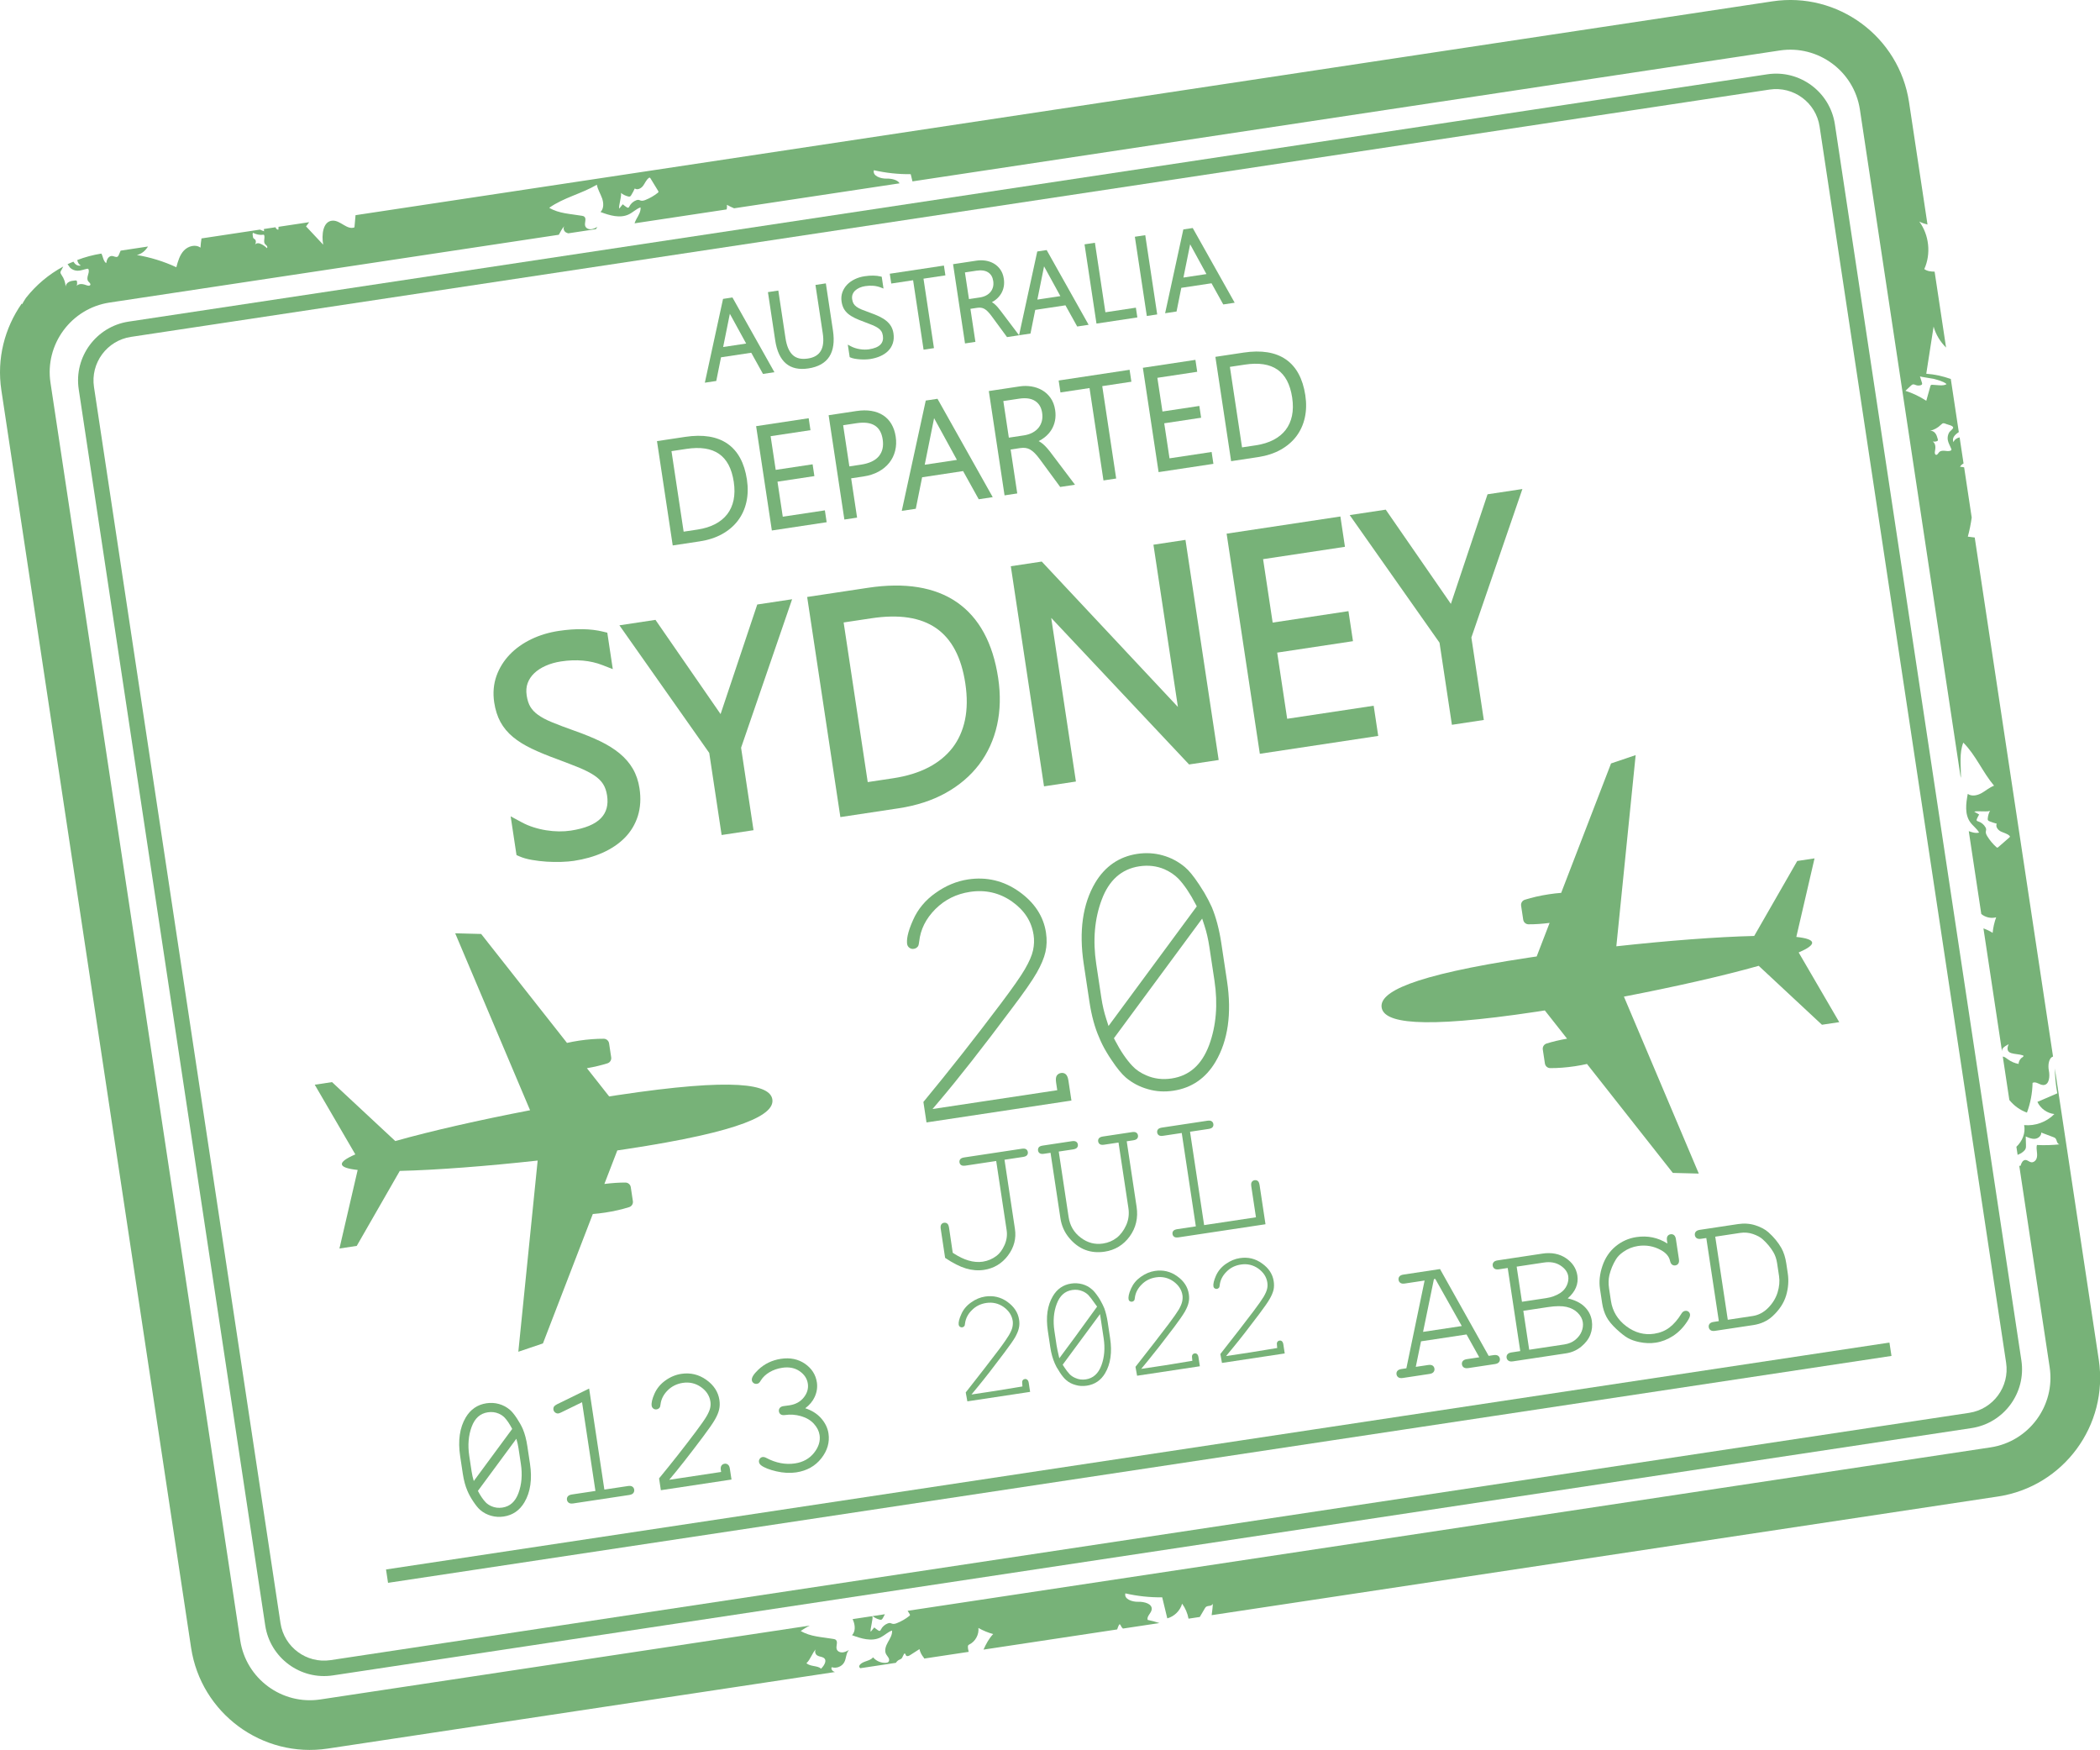
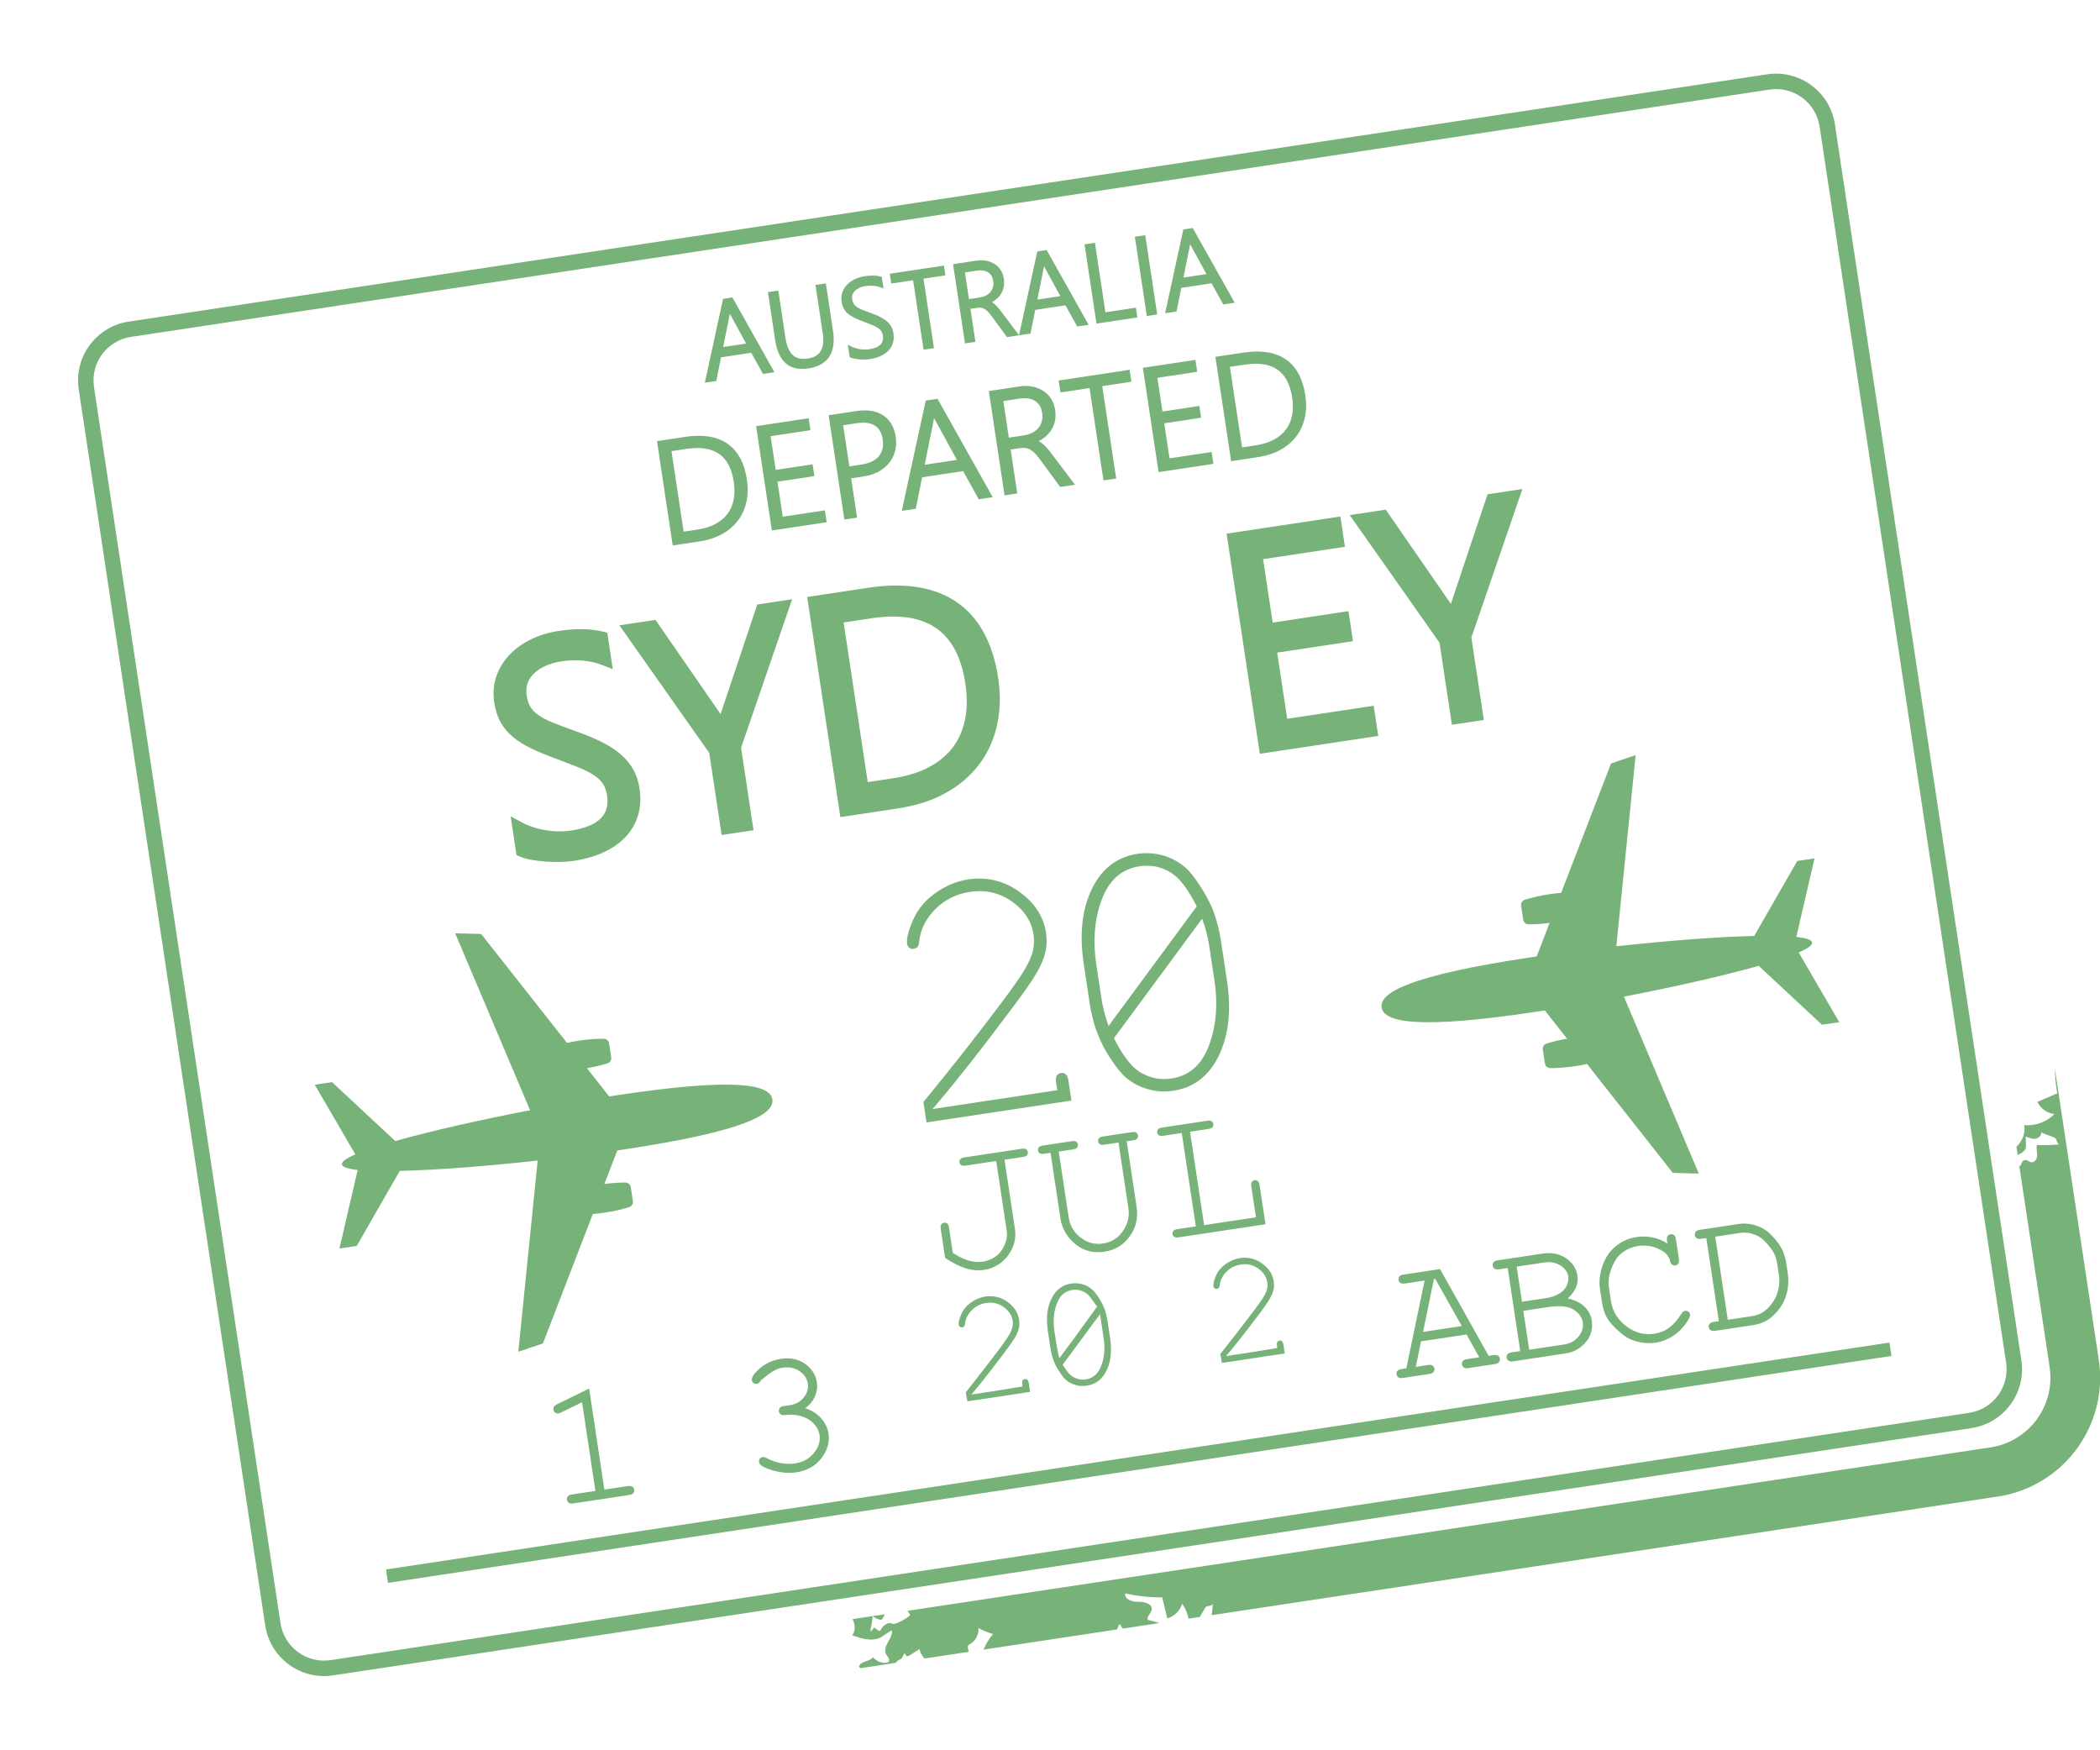
<svg xmlns="http://www.w3.org/2000/svg" height="615.4" preserveAspectRatio="xMidYMid meet" version="1.0" viewBox="0.0 0.0 738.6 615.4" width="738.6" zoomAndPan="magnify">
  <defs>
    <clipPath id="a">
      <path d="M 0 0 L 723 0 L 723 615.379 L 0 615.379 Z M 0 0" />
    </clipPath>
    <clipPath id="b">
      <path d="M 299 375 L 738.648 375 L 738.648 587 L 299 587 Z M 299 375" />
    </clipPath>
  </defs>
  <g>
    <g id="change1_1">
      <path d="M 256.699 110.344 L 262.434 120.809 L 254.344 122.031 Z M 253.594 125.648 L 264.223 124.047 L 268.355 131.492 L 272.371 130.887 L 257.613 104.609 L 254.305 105.109 L 247.902 134.578 L 251.922 133.973 L 253.594 125.648" fill="#77b278" />
    </g>
    <g id="change1_2">
      <path d="M 284.32 129.559 C 291.234 128.516 294.141 124.027 292.961 116.215 L 290.461 99.652 L 286.809 100.203 L 289.375 117.211 C 290.176 122.527 288.473 125.426 284.156 126.078 C 281.852 126.426 280.113 126.031 278.848 124.875 C 277.559 123.703 276.691 121.699 276.273 118.922 L 273.746 102.176 L 270.094 102.727 L 272.652 119.695 C 273.793 127.238 277.719 130.559 284.32 129.559" fill="#77b278" />
    </g>
    <g id="change1_3">
      <path d="M 296.77 108.516 C 297.148 109.211 297.676 109.844 298.332 110.387 C 298.965 110.91 299.762 111.406 300.699 111.859 C 301.625 112.301 302.719 112.75 303.949 113.195 C 305.059 113.609 306.023 113.984 306.844 114.32 C 307.621 114.641 308.289 114.984 308.82 115.348 C 309.316 115.68 309.703 116.066 309.977 116.488 C 310.246 116.91 310.43 117.438 310.523 118.055 C 310.715 119.34 310.438 120.355 309.68 121.156 C 308.891 121.984 307.535 122.551 305.656 122.836 C 305.164 122.906 304.645 122.941 304.094 122.938 C 303.535 122.93 302.977 122.879 302.414 122.789 C 301.852 122.699 301.297 122.57 300.742 122.391 C 300.199 122.219 299.691 122.004 299.23 121.754 L 298.184 121.188 L 298.848 125.594 L 299.148 125.727 C 299.562 125.906 300.066 126.047 300.688 126.156 C 301.27 126.258 301.883 126.328 302.52 126.371 C 303.156 126.414 303.777 126.426 304.395 126.402 C 305.012 126.383 305.543 126.34 305.984 126.273 C 307.32 126.07 308.543 125.727 309.629 125.242 C 310.727 124.754 311.66 124.125 312.398 123.375 C 313.156 122.613 313.707 121.695 314.035 120.656 C 314.363 119.617 314.434 118.457 314.242 117.207 C 314.105 116.301 313.828 115.477 313.414 114.762 C 312.996 114.051 312.438 113.406 311.742 112.836 C 311.066 112.277 310.238 111.762 309.281 111.301 C 308.34 110.852 307.246 110.406 306.039 109.977 C 304.895 109.57 303.926 109.207 303.125 108.879 C 302.367 108.57 301.742 108.234 301.262 107.887 C 300.809 107.559 300.461 107.191 300.223 106.789 C 299.984 106.387 299.816 105.871 299.723 105.254 C 299.629 104.625 299.672 104.055 299.855 103.555 C 300.047 103.039 300.34 102.598 300.746 102.203 C 301.172 101.801 301.688 101.461 302.293 101.191 C 302.914 100.914 303.605 100.719 304.34 100.609 C 306.348 100.305 308.18 100.469 309.785 101.098 L 310.742 101.473 L 310.117 97.324 L 309.734 97.23 C 308.16 96.844 306.266 96.812 304.102 97.141 C 302.859 97.324 301.699 97.676 300.648 98.184 C 299.59 98.691 298.68 99.34 297.938 100.105 C 297.191 100.887 296.633 101.789 296.273 102.785 C 295.914 103.801 295.82 104.91 295.996 106.086 C 296.137 107 296.395 107.82 296.77 108.516" fill="#77b278" />
    </g>
    <g id="change1_4">
      <path d="M 321.152 98.551 L 324.836 122.969 L 328.488 122.418 L 324.805 97.996 L 332.512 96.836 L 331.988 93.387 L 312.945 96.262 L 313.465 99.707 L 321.152 98.551" fill="#77b278" />
    </g>
    <g id="change1_5">
      <path d="M 343.426 95.188 C 345.152 94.926 346.539 95.125 347.539 95.777 C 348.535 96.422 349.121 97.41 349.328 98.797 C 349.445 99.566 349.422 100.285 349.254 100.934 C 349.082 101.574 348.797 102.152 348.398 102.645 C 348 103.141 347.477 103.562 346.844 103.898 C 346.203 104.238 345.461 104.473 344.637 104.598 L 340.797 105.176 L 339.379 95.797 Z M 367.211 93.668 L 372.949 104.133 L 364.855 105.352 Z M 343.066 120.219 L 341.312 108.605 L 343.664 108.246 C 344.164 108.172 344.629 108.164 345.043 108.219 C 345.441 108.27 345.832 108.402 346.207 108.605 C 346.602 108.824 347.008 109.141 347.41 109.551 C 347.844 109.984 348.309 110.543 348.797 111.207 L 354.184 118.543 L 358.414 117.902 L 358.43 117.902 L 362.434 117.297 L 364.109 108.973 L 374.734 107.367 L 378.867 114.816 L 382.883 114.211 L 368.125 87.934 L 364.82 88.434 L 358.418 117.887 L 352.098 109.52 C 351.707 108.992 351.336 108.527 350.988 108.129 C 350.633 107.711 350.277 107.352 349.934 107.039 C 349.59 106.734 349.234 106.473 348.871 106.262 C 349.359 106 349.809 105.707 350.223 105.383 C 350.957 104.801 351.566 104.129 352.039 103.379 C 352.508 102.625 352.84 101.785 353.02 100.879 C 353.195 99.98 353.207 99.016 353.055 98.008 C 352.867 96.758 352.453 95.672 351.832 94.781 C 351.211 93.902 350.445 93.195 349.551 92.676 C 348.676 92.172 347.695 91.828 346.648 91.66 C 345.605 91.496 344.543 91.492 343.484 91.652 L 335.207 92.902 L 339.41 120.77 L 343.066 120.219" fill="#77b278" />
    </g>
    <g id="change1_6">
      <path d="M 400.023 111.625 L 399.504 108.195 L 388.785 109.812 L 385.098 85.371 L 381.445 85.926 L 385.648 113.793 L 400.023 111.625" fill="#77b278" />
    </g>
    <g id="change1_7">
      <path d="M 407.004 110.57 L 402.801 82.703 L 399.145 83.254 L 403.352 111.121 L 407.004 110.57" fill="#77b278" />
    </g>
    <g id="change1_8">
      <path d="M 418.59 85.914 L 424.32 96.379 L 416.23 97.602 Z M 415.48 101.219 L 426.109 99.617 L 430.242 107.066 L 434.258 106.457 L 419.5 80.184 L 416.195 80.68 L 409.789 110.152 L 413.809 109.543 L 415.48 101.219" fill="#77b278" />
    </g>
    <g id="change1_9">
      <path d="M 241.406 157.859 C 251.223 156.375 256.676 160.16 258.074 169.43 C 258.43 171.789 258.406 173.957 258.008 175.867 C 257.609 177.758 256.859 179.43 255.773 180.828 C 254.688 182.238 253.258 183.406 251.52 184.312 C 249.766 185.23 247.676 185.871 245.305 186.23 L 240.445 186.965 L 236.172 158.648 Z M 246.086 190.379 C 249.062 189.93 251.715 189.07 253.961 187.824 C 256.223 186.57 258.098 184.973 259.531 183.078 C 260.973 181.18 261.977 178.977 262.523 176.523 C 263.066 174.086 263.125 171.43 262.703 168.633 C 261.82 162.793 259.516 158.551 255.848 156.02 C 252.191 153.496 247.195 152.691 240.992 153.629 L 231.07 155.125 L 236.605 191.812 L 246.086 190.379" fill="#77b278" />
    </g>
    <g id="change1_10">
      <path d="M 284.422 147.074 L 265.938 149.863 L 271.473 186.551 L 290.75 183.641 L 290.121 179.469 L 275.312 181.703 L 273.453 169.383 L 286.43 167.426 L 285.805 163.277 L 272.828 165.234 L 271.039 153.387 L 285.055 151.273 L 284.422 147.074" fill="#77b278" />
    </g>
    <g id="change1_11">
      <path d="M 298.73 164.012 L 296.547 149.535 L 301.23 148.828 C 306.734 148 309.754 149.859 310.453 154.512 C 310.82 156.949 310.383 158.883 309.113 160.422 C 307.848 161.953 305.734 162.953 302.844 163.391 Z M 309.02 165.844 C 310.551 165.004 311.816 163.949 312.793 162.715 C 313.773 161.469 314.461 160.051 314.844 158.496 C 315.23 156.945 315.293 155.285 315.035 153.566 C 314.777 151.867 314.273 150.367 313.531 149.113 C 312.781 147.84 311.797 146.805 310.602 146.035 C 309.414 145.27 308.016 144.746 306.434 144.492 C 304.875 144.234 303.109 144.254 301.195 144.543 L 291.441 146.016 L 296.977 182.699 L 301.449 182.027 L 299.363 168.207 L 303.68 167.559 C 305.703 167.254 307.5 166.676 309.02 165.844" fill="#77b278" />
    </g>
    <g id="change1_12">
      <path d="M 325.238 163.43 C 325.238 163.43 328.5 147.25 328.535 147.059 C 328.621 147.234 336.559 161.723 336.559 161.723 Z M 325.602 140.859 L 317.168 179.652 L 322.098 178.91 L 324.324 167.836 L 338.734 165.66 L 344.234 175.57 L 349.156 174.824 L 329.73 140.238 L 325.602 140.859" fill="#77b278" />
    </g>
    <g id="change1_13">
      <path d="M 366.43 148.082 C 366.203 148.965 365.809 149.754 365.258 150.434 C 364.707 151.117 363.992 151.695 363.133 152.148 C 362.254 152.613 361.246 152.934 360.129 153.102 L 354.824 153.902 L 352.883 141.035 L 358.461 140.195 C 360.812 139.84 362.699 140.113 364.07 141.008 C 365.441 141.898 366.25 143.258 366.535 145.16 C 366.695 146.215 366.66 147.199 366.43 148.082 Z M 369.781 151.18 C 370.398 150.199 370.824 149.102 371.059 147.926 C 371.293 146.746 371.309 145.48 371.109 144.168 C 370.863 142.531 370.324 141.117 369.512 139.961 C 368.703 138.812 367.703 137.891 366.539 137.219 C 365.391 136.559 364.113 136.109 362.742 135.891 C 361.383 135.676 359.988 135.672 358.594 135.883 L 347.781 137.516 L 353.316 174.199 L 357.785 173.523 L 355.453 158.074 L 358.777 157.57 C 359.465 157.469 360.102 157.453 360.668 157.527 C 361.219 157.598 361.762 157.781 362.285 158.07 C 362.824 158.367 363.379 158.801 363.93 159.359 C 364.496 159.926 365.121 160.676 365.789 161.586 L 372.887 171.246 L 378.094 170.461 L 369.867 159.574 C 369.352 158.875 368.863 158.266 368.402 157.73 C 367.934 157.188 367.469 156.711 367.012 156.305 C 366.547 155.891 366.066 155.543 365.594 155.27 C 365.5 155.215 365.406 155.164 365.312 155.117 C 366.078 154.734 366.781 154.293 367.41 153.797 C 368.379 153.031 369.176 152.148 369.781 151.18" fill="#77b278" />
    </g>
    <g id="change1_14">
      <path d="M 397.293 130.039 L 372.344 133.809 L 372.977 138.004 L 383.203 136.461 L 388.105 168.949 L 392.578 168.273 L 387.676 135.785 L 397.926 134.238 L 397.293 130.039" fill="#77b278" />
    </g>
    <g id="change1_15">
      <path d="M 420.445 126.547 L 401.961 129.336 L 407.496 166.023 L 426.773 163.113 L 426.145 158.941 L 411.336 161.176 L 409.477 148.855 L 422.453 146.898 L 421.828 142.754 L 408.852 144.711 L 407.062 132.859 L 421.078 130.742 L 420.445 126.547" fill="#77b278" />
    </g>
    <g id="change1_16">
      <path d="M 437.801 128.223 C 447.621 126.738 453.074 130.527 454.473 139.793 C 454.832 142.156 454.809 144.32 454.406 146.23 C 454.008 148.121 453.258 149.789 452.176 151.191 C 451.09 152.602 449.656 153.773 447.918 154.676 C 446.164 155.59 444.074 156.238 441.703 156.594 L 436.844 157.328 L 432.57 129.012 Z M 433.004 162.176 L 442.48 160.742 C 445.461 160.293 448.113 159.434 450.359 158.188 C 452.617 156.938 454.492 155.34 455.934 153.441 C 457.371 151.543 458.375 149.336 458.922 146.887 C 459.465 144.453 459.523 141.801 459.102 138.992 C 458.219 133.156 455.914 128.91 452.246 126.383 C 448.59 123.859 443.594 123.055 437.391 123.992 L 427.469 125.488 L 433.004 162.176" fill="#77b278" />
    </g>
    <g id="change1_17">
      <path d="M 176.004 253.871 C 177.086 255.859 178.574 257.645 180.426 259.176 C 182.195 260.648 184.414 262.031 187.027 263.277 C 189.527 264.48 192.531 265.719 195.957 266.961 C 198.98 268.086 201.613 269.105 203.844 270.023 C 205.938 270.883 207.719 271.809 209.133 272.766 C 210.414 273.641 211.422 274.633 212.113 275.715 C 212.805 276.781 213.277 278.141 213.52 279.746 C 214.016 283.051 213.316 285.652 211.383 287.691 C 209.324 289.855 205.742 291.336 200.746 292.09 C 199.441 292.289 198.039 292.379 196.574 292.363 C 195.105 292.348 193.594 292.215 192.078 291.969 C 190.598 291.738 189.09 291.379 187.602 290.902 C 186.168 290.445 184.812 289.875 183.578 289.207 L 179.605 287.074 L 181.664 300.699 L 182.801 301.191 C 183.973 301.703 185.434 302.113 187.145 302.406 C 188.777 302.688 190.488 302.891 192.23 303.008 C 193.957 303.117 195.695 303.148 197.41 303.094 C 199.125 303.035 200.617 302.91 201.836 302.73 C 205.543 302.168 208.945 301.207 211.945 299.875 C 215.016 298.504 217.633 296.742 219.715 294.637 C 221.859 292.473 223.414 289.883 224.34 286.949 C 225.258 284.023 225.457 280.762 224.926 277.246 C 224.539 274.668 223.746 272.344 222.578 270.34 C 221.422 268.344 219.84 266.516 217.875 264.898 C 215.996 263.352 213.688 261.914 211.02 260.625 C 208.43 259.387 205.426 258.16 202.094 256.988 C 198.98 255.883 196.336 254.887 194.16 253.992 C 192.148 253.176 190.48 252.289 189.203 251.359 C 188.035 250.512 187.137 249.562 186.531 248.539 C 185.918 247.516 185.484 246.18 185.242 244.574 C 185 242.965 185.113 241.504 185.578 240.234 C 186.059 238.934 186.828 237.77 187.863 236.781 C 188.945 235.738 190.305 234.848 191.906 234.141 C 193.539 233.41 195.367 232.891 197.336 232.594 C 202.711 231.781 207.613 232.219 211.902 233.895 L 215.527 235.305 L 213.594 222.488 L 212.133 222.129 C 207.762 221.051 202.5 220.965 196.5 221.867 C 193.035 222.391 189.801 223.367 186.879 224.773 C 183.922 226.195 181.371 228.008 179.297 230.164 C 177.191 232.363 175.613 234.902 174.609 237.715 C 173.59 240.59 173.324 243.723 173.82 247.027 C 174.211 249.605 174.945 251.91 176.004 253.871" fill="#77b278" />
    </g>
    <g id="change1_18">
      <path d="M 253.805 293.637 L 265.023 291.945 L 260.648 262.949 L 278.598 210.727 L 266.336 212.578 C 266.336 212.578 253.496 250.953 253.438 251.117 C 253.336 250.965 230.535 217.98 230.535 217.98 L 217.855 219.895 L 249.449 264.77 L 253.805 293.637" fill="#77b278" />
    </g>
    <g id="change1_19">
      <path d="M 306.449 217.43 C 325.934 214.488 336.746 221.98 339.52 240.34 C 340.234 245.07 340.191 249.395 339.391 253.191 C 338.605 256.922 337.129 260.211 335 262.969 C 332.867 265.734 330.039 268.051 326.598 269.844 C 323.094 271.668 318.906 272.961 314.148 273.676 L 305.191 275.027 L 296.719 218.895 Z M 316.062 284.242 C 322.297 283.301 327.855 281.496 332.586 278.871 C 337.355 276.227 341.316 272.855 344.359 268.844 C 347.406 264.816 349.535 260.156 350.684 254.977 C 351.824 249.844 351.953 244.262 351.066 238.387 C 349.215 226.105 344.332 217.156 336.551 211.781 C 328.816 206.445 318.301 204.738 305.297 206.699 L 283.891 209.93 L 295.57 287.336 L 316.062 284.242" fill="#77b278" />
    </g>
    <g id="change1_20">
-       <path d="M 355.516 199.121 L 367.195 276.527 L 378.418 274.832 C 378.418 274.832 371.363 228.09 369.727 217.285 L 418.215 268.828 L 428.629 267.258 L 416.945 189.852 L 405.68 191.551 C 405.68 191.551 414.258 248.41 414.289 248.609 C 407.148 240.984 366.395 197.48 366.395 197.48 L 355.516 199.121" fill="#77b278" />
-     </g>
+       </g>
    <g id="change1_21">
      <path d="M 443.102 265.074 L 484.738 258.789 L 483.141 248.176 L 452.719 252.766 L 449.207 229.496 L 475.863 225.473 L 474.27 214.914 L 447.613 218.938 L 444.246 196.633 L 473.039 192.289 L 471.434 181.629 L 431.418 187.668 L 443.102 265.074" fill="#77b278" />
    </g>
    <g id="change1_22">
      <path d="M 510.656 254.879 L 521.879 253.184 L 517.504 224.188 L 535.449 171.969 L 523.191 173.82 C 523.191 173.82 510.352 212.195 510.293 212.359 C 510.188 212.199 487.383 179.223 487.383 179.223 L 474.711 181.133 L 506.301 226.008 L 510.656 254.879" fill="#77b278" />
    </g>
    <g id="change1_23">
      <path d="M 500.512 468.363 L 504.332 449.816 L 504.809 449.742 L 514.133 466.309 Z M 514.512 478.602 C 514.223 478.941 514.113 479.355 514.188 479.828 C 514.254 480.277 514.477 480.633 514.848 480.883 C 515.215 481.133 515.734 481.199 516.445 481.094 L 525.773 479.688 C 526.461 479.586 526.93 479.367 527.203 479.02 C 527.484 478.668 527.594 478.262 527.527 477.812 C 527.453 477.344 527.23 476.98 526.855 476.738 C 526.492 476.504 525.98 476.438 525.301 476.539 L 523.582 476.801 L 506.477 446.273 L 493.648 448.211 C 492.965 448.312 492.496 448.527 492.215 448.859 C 491.93 449.199 491.82 449.613 491.895 450.086 C 491.965 450.555 492.191 450.918 492.562 451.156 C 492.93 451.395 493.438 451.461 494.121 451.355 L 501.055 450.312 L 494.641 481.168 L 492.93 481.426 C 492.246 481.527 491.777 481.742 491.496 482.074 C 491.211 482.414 491.102 482.828 491.176 483.301 C 491.242 483.746 491.465 484.105 491.836 484.355 C 492.203 484.605 492.719 484.676 493.402 484.574 L 502.762 483.16 C 503.449 483.055 503.918 482.84 504.195 482.488 C 504.477 482.141 504.582 481.734 504.516 481.285 C 504.445 480.816 504.219 480.453 503.848 480.211 C 503.48 479.977 502.969 479.91 502.285 480.016 L 497.949 480.668 L 499.797 471.688 L 515.805 469.273 L 520.273 477.301 L 515.969 477.949 C 515.266 478.055 514.785 478.27 514.512 478.602" fill="#77b278" />
    </g>
    <g id="change1_24">
      <path d="M 533.43 445.426 L 543.035 443.977 C 545.309 443.633 547.266 443.992 548.859 445.039 C 550.441 446.082 551.355 447.355 551.578 448.82 C 551.73 449.844 551.562 450.918 551.074 452.012 C 550.586 453.105 549.797 454.012 548.73 454.711 C 547.309 455.613 545.66 456.215 543.824 456.492 L 535.297 457.777 Z M 554.902 461.652 C 555.91 462.656 556.516 463.773 556.695 464.969 C 556.859 466.039 556.723 467.133 556.285 468.219 C 555.852 469.309 555.105 470.293 554.07 471.148 C 553.035 472 551.73 472.555 550.188 472.785 L 537.84 474.648 L 535.773 460.953 L 544.453 459.645 C 547.16 459.234 549.352 459.215 550.973 459.582 C 552.566 459.945 553.891 460.645 554.902 461.652 Z M 530.219 476.234 C 529.934 476.574 529.824 476.984 529.895 477.457 C 529.961 477.906 530.184 478.262 530.559 478.512 C 530.926 478.762 531.434 478.832 532.121 478.73 L 550.84 475.906 C 552.816 475.605 554.598 474.82 556.129 473.566 C 557.656 472.316 558.738 470.898 559.344 469.352 C 559.949 467.805 560.121 466.148 559.863 464.43 C 559.57 462.496 558.668 460.801 557.176 459.391 C 555.809 458.098 553.863 457.156 551.387 456.586 C 554.094 454.234 555.234 451.535 554.785 448.551 C 554.406 446.043 553.051 443.988 550.754 442.438 C 548.465 440.895 545.688 440.359 542.5 440.84 L 526.762 443.215 C 526.078 443.316 525.613 443.527 525.332 443.863 C 525.047 444.203 524.938 444.617 525.012 445.086 C 525.082 445.559 525.309 445.922 525.68 446.16 C 526.047 446.398 526.555 446.461 527.238 446.359 L 530.285 445.898 L 534.695 475.121 L 531.648 475.582 C 530.965 475.688 530.496 475.898 530.219 476.234" fill="#77b278" />
    </g>
    <g id="change1_25">
      <path d="M 575.527 435.031 C 572.801 435.441 570.34 436.543 568.219 438.301 C 566.094 440.059 564.531 442.379 563.586 445.199 C 562.641 448.008 562.352 450.699 562.73 453.203 L 563.5 458.301 C 563.766 460.059 564.27 461.652 564.996 463.047 C 565.723 464.438 566.922 465.91 568.559 467.422 C 570.191 468.93 571.555 469.988 572.613 470.57 C 573.676 471.156 574.996 471.621 576.535 471.945 C 578.535 472.367 580.48 472.438 582.32 472.16 C 584.445 471.84 586.496 471.043 588.426 469.793 C 590.352 468.543 592.023 466.844 593.395 464.742 C 594.172 463.586 594.496 462.785 594.41 462.234 C 594.348 461.809 594.152 461.473 593.828 461.234 C 593.508 460.996 593.121 460.91 592.676 460.98 C 592.156 461.059 591.73 461.379 591.406 461.926 C 590.133 464.012 588.711 465.656 587.191 466.816 C 585.688 467.969 583.867 468.711 581.785 469.023 C 578.316 469.547 575.02 468.656 571.988 466.379 C 568.953 464.098 567.141 461.102 566.59 457.469 L 565.93 453.086 C 565.676 451.387 565.715 449.801 566.051 448.379 C 566.527 446.414 567.309 444.551 568.363 442.84 C 568.957 441.879 569.832 440.992 570.973 440.215 C 572.504 439.137 574.227 438.445 576.094 438.164 C 578.945 437.734 581.66 438.215 584.16 439.594 C 585.965 440.574 587.051 441.859 587.383 443.41 C 587.516 444.012 587.75 444.445 588.074 444.699 C 588.41 444.957 588.797 445.055 589.227 444.992 C 589.695 444.922 590.059 444.695 590.301 444.324 C 590.535 443.957 590.602 443.438 590.492 442.734 L 589.445 435.789 C 589.344 435.105 589.133 434.641 588.797 434.359 C 588.457 434.074 588.043 433.965 587.57 434.035 C 587.102 434.109 586.738 434.332 586.496 434.707 C 586.262 435.07 586.199 435.578 586.301 436.266 L 586.457 437.297 C 583.152 435.199 579.48 434.434 575.527 435.031" fill="#77b278" />
    </g>
    <g id="change1_26">
      <path d="M 603.277 434.887 L 612.047 433.562 C 613.598 433.328 615.113 433.461 616.559 433.957 C 618.012 434.453 619.156 435.078 619.969 435.812 C 621.484 437.176 622.742 438.691 623.707 440.316 C 624.359 441.41 624.809 442.73 625.035 444.23 L 625.719 448.762 C 625.992 450.574 625.816 452.504 625.199 454.504 C 624.586 456.5 623.469 458.324 621.879 459.93 C 620.309 461.52 618.48 462.48 616.457 462.785 L 607.688 464.109 Z M 601.312 465.504 C 601.027 465.844 600.922 466.254 600.992 466.727 C 601.059 467.176 601.281 467.531 601.652 467.785 C 602.02 468.031 602.535 468.105 603.223 468 L 616.691 465.969 C 619.328 465.57 621.582 464.535 623.395 462.887 C 625.801 460.672 627.414 458.219 628.199 455.598 C 628.977 452.988 629.176 450.348 628.781 447.75 L 628.262 444.289 C 627.941 442.176 627.363 440.355 626.539 438.883 C 625.395 436.879 623.863 435.02 621.992 433.352 C 620.883 432.352 619.352 431.527 617.449 430.906 C 615.539 430.281 613.48 430.129 611.336 430.449 L 597.859 432.484 C 597.176 432.59 596.711 432.801 596.43 433.133 C 596.145 433.477 596.035 433.887 596.105 434.359 C 596.18 434.828 596.402 435.191 596.777 435.434 C 597.145 435.668 597.652 435.734 598.336 435.629 L 600.129 435.359 L 604.539 464.582 L 602.746 464.855 C 602.062 464.957 601.594 465.168 601.312 465.504" fill="#77b278" />
    </g>
    <g id="change1_27">
-       <path d="M 182.352 525.062 C 181.227 528.082 179.379 529.746 176.699 530.152 C 175.336 530.355 174.047 530.199 172.867 529.68 C 172.043 529.324 171.348 528.855 170.801 528.285 C 169.875 527.32 168.965 525.965 168.086 524.281 L 181.605 505.957 C 181.938 507.027 182.195 508.152 182.371 509.32 L 183.203 514.836 C 183.77 518.574 183.48 522.016 182.352 525.062 Z M 165.871 517.449 L 165.039 511.934 C 164.477 508.191 164.762 504.758 165.898 501.723 C 167.02 498.715 168.879 497.051 171.582 496.645 C 172.926 496.441 174.203 496.59 175.375 497.09 C 176.203 497.449 176.91 497.926 177.477 498.508 C 178.379 499.473 179.277 500.824 180.152 502.492 L 166.637 520.812 C 166.305 519.742 166.051 518.617 165.871 517.449 Z M 183.883 502.516 C 183.379 501.359 182.664 500.086 181.766 498.727 C 180.844 497.336 180.039 496.363 179.316 495.754 C 178.211 494.816 176.934 494.133 175.516 493.73 C 174.094 493.328 172.602 493.242 171.07 493.473 C 167.926 493.949 165.477 495.629 163.797 498.473 C 161.68 502.047 161.02 506.629 161.844 512.082 L 162.781 518.281 C 163.129 520.582 163.672 522.594 164.391 524.242 C 164.879 525.43 165.59 526.719 166.5 528.074 C 167.414 529.441 168.234 530.43 168.93 531.016 C 170.031 531.957 171.316 532.637 172.746 533.035 C 174.176 533.438 175.664 533.523 177.172 533.297 C 180.32 532.824 182.766 531.141 184.445 528.297 C 186.566 524.723 187.227 520.152 186.402 514.719 L 185.469 508.52 C 185.117 506.199 184.586 504.184 183.883 502.516" fill="#77b278" />
-     </g>
+       </g>
    <g id="change1_28">
      <path d="M 199.727 526.195 C 199.441 526.535 199.332 526.945 199.406 527.418 C 199.473 527.867 199.695 528.227 200.066 528.477 C 200.434 528.727 200.945 528.793 201.633 528.691 L 221.305 525.723 C 221.992 525.617 222.461 525.402 222.738 525.055 C 223.02 524.703 223.125 524.297 223.059 523.852 C 222.988 523.379 222.762 523.016 222.387 522.773 C 222.023 522.539 221.512 522.473 220.832 522.578 L 212.566 523.824 L 207.207 488.297 L 195.895 493.832 C 195.371 494.113 195.051 494.352 194.855 494.617 C 194.664 494.969 194.594 495.332 194.648 495.699 C 194.715 496.125 194.926 496.473 195.281 496.734 C 195.641 497 196.016 497.102 196.398 497.047 C 196.613 497.012 196.914 496.902 197.332 496.707 L 204.715 493.105 L 209.422 524.301 L 201.156 525.543 C 200.477 525.648 200.008 525.859 199.727 526.195" fill="#77b278" />
    </g>
    <g id="change1_29">
-       <path d="M 248.496 498.07 C 247.828 499.207 246.527 501.066 244.629 503.594 C 240.555 509.02 236.273 514.461 231.898 519.77 L 231.805 519.883 L 232.434 524.043 L 257.281 520.293 L 256.703 516.488 C 256.602 515.801 256.383 515.328 256.035 515.055 C 255.688 514.773 255.281 514.664 254.832 514.734 C 254.363 514.805 253.996 515.027 253.746 515.398 C 253.496 515.766 253.426 516.277 253.531 516.965 L 253.629 517.625 L 235.379 520.383 C 238.527 516.664 242.547 511.543 247.336 505.148 C 249.332 502.492 250.715 500.492 251.449 499.207 C 252.195 497.906 252.691 496.715 252.93 495.668 C 253.172 494.613 253.203 493.473 253.023 492.285 C 252.598 489.469 251.047 487.09 248.41 485.219 C 245.777 483.348 242.828 482.645 239.637 483.125 C 237.664 483.422 235.789 484.199 234.059 485.438 C 232.32 486.676 231.027 488.234 230.207 490.066 C 229.379 491.926 229.051 493.332 229.203 494.355 C 229.266 494.762 229.465 495.094 229.801 495.34 C 230.133 495.586 230.516 495.676 230.941 495.613 C 231.336 495.551 231.668 495.375 231.918 495.09 C 232.133 494.867 232.258 494.492 232.312 493.91 C 232.52 492.074 233.359 490.406 234.797 488.961 C 236.238 487.512 238.039 486.617 240.145 486.297 C 242.492 485.945 244.645 486.438 246.543 487.77 C 248.434 489.102 249.551 490.812 249.859 492.855 C 249.973 493.609 249.941 494.387 249.762 495.176 C 249.578 495.969 249.152 496.945 248.496 498.07" fill="#77b278" />
-     </g>
+       </g>
    <g id="change1_30">
-       <path d="M 279.633 514.617 C 276.281 515.125 272.887 514.48 269.543 512.699 C 269.031 512.426 268.594 512.32 268.199 512.379 C 267.789 512.441 267.461 512.648 267.215 512.996 C 266.977 513.34 266.883 513.715 266.945 514.117 C 267.012 514.559 267.254 514.945 267.668 515.273 C 268.758 516.113 270.566 516.828 273.043 517.406 C 275.516 517.977 277.871 518.102 280.051 517.773 C 283.773 517.211 286.742 515.547 288.871 512.832 C 291.008 510.109 291.855 507.164 291.391 504.086 C 291.09 502.086 290.164 500.23 288.645 498.57 C 287.254 497.062 285.434 495.938 283.219 495.223 C 284.73 494.094 285.844 492.758 286.535 491.25 C 287.309 489.562 287.566 487.832 287.305 486.109 C 286.898 483.402 285.484 481.203 283.105 479.566 C 280.73 477.934 277.891 477.352 274.664 477.84 C 271.551 478.309 268.859 479.609 266.676 481.695 C 265.031 483.262 264.301 484.469 264.438 485.383 C 264.496 485.789 264.707 486.121 265.055 486.367 C 265.395 486.605 265.781 486.699 266.203 486.633 C 266.473 486.594 266.711 486.496 266.91 486.352 C 267.105 486.207 267.328 485.906 267.613 485.418 C 268.301 484.305 269.312 483.34 270.621 482.559 C 271.938 481.77 273.461 481.238 275.137 480.988 C 277.504 480.629 279.551 481.031 281.223 482.176 C 282.883 483.316 283.859 484.789 284.125 486.559 C 284.383 488.266 283.91 489.898 282.719 491.406 C 281.523 492.926 279.828 493.859 277.684 494.184 L 275.527 494.477 C 274.949 494.566 274.52 494.781 274.254 495.129 C 273.988 495.477 273.887 495.879 273.953 496.324 C 274.023 496.797 274.25 497.156 274.621 497.398 C 274.984 497.633 275.496 497.699 276.18 497.598 C 277.977 497.324 279.836 497.461 281.715 497.996 C 283.578 498.531 285.102 499.426 286.234 500.66 C 287.363 501.891 288.043 503.234 288.258 504.652 C 288.578 506.773 287.922 508.879 286.305 510.91 C 284.684 512.945 282.438 514.195 279.633 514.617" fill="#77b278" />
+       <path d="M 279.633 514.617 C 276.281 515.125 272.887 514.48 269.543 512.699 C 269.031 512.426 268.594 512.32 268.199 512.379 C 267.789 512.441 267.461 512.648 267.215 512.996 C 266.977 513.34 266.883 513.715 266.945 514.117 C 267.012 514.559 267.254 514.945 267.668 515.273 C 268.758 516.113 270.566 516.828 273.043 517.406 C 275.516 517.977 277.871 518.102 280.051 517.773 C 283.773 517.211 286.742 515.547 288.871 512.832 C 291.008 510.109 291.855 507.164 291.391 504.086 C 291.09 502.086 290.164 500.23 288.645 498.57 C 287.254 497.062 285.434 495.938 283.219 495.223 C 284.73 494.094 285.844 492.758 286.535 491.25 C 287.309 489.562 287.566 487.832 287.305 486.109 C 286.898 483.402 285.484 481.203 283.105 479.566 C 280.73 477.934 277.891 477.352 274.664 477.84 C 271.551 478.309 268.859 479.609 266.676 481.695 C 265.031 483.262 264.301 484.469 264.438 485.383 C 264.496 485.789 264.707 486.121 265.055 486.367 C 265.395 486.605 265.781 486.699 266.203 486.633 C 266.473 486.594 266.711 486.496 266.91 486.352 C 267.105 486.207 267.328 485.906 267.613 485.418 C 271.938 481.77 273.461 481.238 275.137 480.988 C 277.504 480.629 279.551 481.031 281.223 482.176 C 282.883 483.316 283.859 484.789 284.125 486.559 C 284.383 488.266 283.91 489.898 282.719 491.406 C 281.523 492.926 279.828 493.859 277.684 494.184 L 275.527 494.477 C 274.949 494.566 274.52 494.781 274.254 495.129 C 273.988 495.477 273.887 495.879 273.953 496.324 C 274.023 496.797 274.25 497.156 274.621 497.398 C 274.984 497.633 275.496 497.699 276.18 497.598 C 277.977 497.324 279.836 497.461 281.715 497.996 C 283.578 498.531 285.102 499.426 286.234 500.66 C 287.363 501.891 288.043 503.234 288.258 504.652 C 288.578 506.773 287.922 508.879 286.305 510.91 C 284.684 512.945 282.438 514.195 279.633 514.617" fill="#77b278" />
    </g>
    <g id="change1_31">
      <path d="M 350.527 441.605 C 349.074 442.715 347.434 443.41 345.66 443.68 C 344.059 443.922 342.352 443.777 340.594 443.254 C 339 442.781 337.324 441.98 335.609 440.879 L 335.09 440.543 L 333.785 431.672 C 333.633 430.664 333.27 430.371 333.152 430.277 C 332.844 430.027 332.453 429.93 332.023 429.992 C 331.605 430.059 331.285 430.254 331.059 430.59 C 330.828 430.938 330.766 431.434 330.867 432.113 L 332.41 442.336 L 332.434 442.352 C 335.109 444.156 337.562 445.402 339.719 446.055 C 341.871 446.703 344.016 446.875 346.098 446.562 C 349.559 446.039 352.395 444.34 354.523 441.508 C 356.652 438.672 357.477 435.531 356.969 432.176 L 353.297 407.832 L 359.812 406.848 C 360.496 406.746 360.949 406.547 361.211 406.234 C 361.469 405.922 361.566 405.559 361.5 405.117 C 361.434 404.684 361.23 404.363 360.895 404.141 C 360.555 403.918 360.059 403.863 359.379 403.965 L 339.184 407.012 C 338.477 407.117 338.012 407.32 337.758 407.625 C 337.496 407.941 337.398 408.312 337.465 408.746 C 337.531 409.188 337.73 409.508 338.07 409.727 C 338.41 409.945 338.918 410 339.617 409.895 L 350.379 408.273 L 354.051 432.617 C 354.316 434.367 354.07 436.113 353.32 437.809 C 352.562 439.496 351.621 440.777 350.527 441.605" fill="#77b278" />
    </g>
    <g id="change1_32">
      <path d="M 397.348 434.773 C 399.531 431.75 400.344 428.25 399.758 424.375 L 396.285 401.344 L 398.562 401 C 399.242 400.898 399.695 400.699 399.953 400.391 C 400.215 400.078 400.309 399.715 400.242 399.273 C 400.18 398.848 399.969 398.512 399.633 398.289 C 399.301 398.07 398.805 398.016 398.129 398.117 L 387.926 399.656 C 387.246 399.758 386.793 399.961 386.535 400.273 C 386.273 400.586 386.176 400.949 386.242 401.387 C 386.309 401.816 386.516 402.152 386.848 402.367 C 387.184 402.586 387.68 402.645 388.359 402.539 L 393.398 401.781 L 396.875 424.809 C 397.199 426.957 396.93 429 396.074 430.887 C 395.207 432.773 394.082 434.262 392.723 435.305 C 391.352 436.355 389.75 437.027 387.957 437.297 C 385.098 437.727 382.531 437.055 380.121 435.234 C 377.711 433.414 376.312 431.039 375.848 427.98 L 372.375 404.953 L 377.406 404.195 C 378.09 404.09 378.543 403.891 378.805 403.578 C 379.066 403.27 379.164 402.906 379.098 402.465 C 379.031 402.027 378.832 401.707 378.484 401.48 C 378.148 401.266 377.652 401.207 376.973 401.309 L 366.781 402.848 C 365.895 402.98 365.566 403.234 365.406 403.41 C 365.137 403.75 365.027 404.152 365.094 404.578 C 365.16 405.02 365.359 405.34 365.703 405.562 C 366.039 405.777 366.535 405.836 367.219 405.73 L 369.488 405.391 L 372.965 428.418 C 373.363 431.051 374.41 433.387 376.074 435.363 C 377.742 437.348 379.637 438.75 381.703 439.531 C 383.777 440.32 386.07 440.531 388.523 440.16 C 392.184 439.609 395.152 437.797 397.348 434.773" fill="#77b278" />
    </g>
    <g id="change1_33">
      <path d="M 443.008 416.703 C 442.852 415.664 442.488 415.387 442.379 415.301 C 442.055 415.051 441.691 414.961 441.277 415.023 C 440.844 415.09 440.512 415.289 440.281 415.637 C 440.195 415.762 439.938 416.137 440.09 417.145 L 441.738 428.07 L 423.508 430.82 L 418.551 397.984 L 425.066 397.004 C 425.75 396.898 426.211 396.699 426.465 396.395 C 426.719 396.086 426.82 395.699 426.754 395.273 C 426.691 394.852 426.48 394.512 426.137 394.289 C 425.809 394.074 425.316 394.016 424.633 394.117 L 408.684 396.523 C 408 396.629 407.543 396.828 407.289 397.137 C 407.027 397.449 406.934 397.816 406.996 398.254 C 407.066 398.695 407.266 399.02 407.602 399.234 C 407.938 399.453 408.434 399.512 409.117 399.406 L 415.637 398.426 L 420.594 431.262 L 414.07 432.246 C 413.395 432.348 412.934 432.551 412.68 432.852 C 412.418 433.168 412.324 433.535 412.391 433.973 C 412.449 434.383 412.652 434.711 412.992 434.938 C 413.117 435.023 413.496 435.281 414.508 435.129 L 445.094 430.516 L 443.008 416.703" fill="#77b278" />
    </g>
    <g id="change1_34">
      <path d="M 375.785 380.023 C 375.613 378.887 375.281 378.117 374.801 377.734 C 374.348 377.367 373.812 377.234 373.203 377.324 C 372.555 377.422 372.07 377.715 371.711 378.199 C 371.363 378.711 371.273 379.543 371.445 380.676 L 371.852 383.379 L 327.977 389.996 L 330.32 387.238 C 337.066 379.289 345.426 368.641 355.867 354.668 C 360.215 348.926 363.09 344.789 364.656 342.031 C 366.195 339.328 367.223 336.883 367.703 334.75 C 368.184 332.633 368.246 330.348 367.887 327.957 C 367.023 322.242 363.855 317.398 358.461 313.559 C 353.059 309.719 347.012 308.27 340.488 309.254 C 336.457 309.863 332.598 311.469 329.02 314.039 C 325.465 316.535 322.82 319.715 321.16 323.488 C 319.059 328.113 318.855 330.672 319.059 332.004 C 319.137 332.531 319.41 332.969 319.871 333.309 C 320.32 333.641 320.809 333.754 321.398 333.664 C 321.945 333.578 322.371 333.359 322.789 332.891 C 323.09 332.605 323.219 331.727 323.289 331.098 C 323.762 326.812 325.625 323.082 328.996 319.68 C 332.363 316.34 336.352 314.359 341.191 313.629 C 346.57 312.816 351.516 313.949 355.898 317.004 C 360.312 320.137 362.809 323.992 363.531 328.777 C 363.801 330.562 363.734 332.344 363.324 334.234 C 362.938 336.016 362 338.172 360.461 340.832 C 359.043 343.281 356.297 347.211 352.062 352.852 C 342.832 365.117 333.898 376.461 324.773 387.512 L 325.863 394.711 L 376.84 387.02 L 375.785 380.023" fill="#77b278" />
    </g>
    <g id="change1_35">
      <path d="M 425.352 332.973 L 427.145 344.855 C 428.391 353.117 427.762 360.742 425.266 367.523 C 422.645 374.473 418.328 378.312 412.066 379.254 C 408.887 379.734 405.879 379.359 403.148 378.152 C 401.203 377.324 399.57 376.223 398.297 374.871 C 396.145 372.59 394.082 369.551 392.172 365.848 L 391.785 365.098 L 422.816 323.035 L 423.637 325.535 C 424.371 327.781 424.934 330.215 425.352 332.973 Z M 389.883 360.801 L 389.074 358.273 C 388.32 355.93 387.742 353.438 387.355 350.859 L 385.562 338.977 C 384.312 330.703 384.965 323.102 387.492 316.391 C 390.031 309.535 394.469 305.59 400.688 304.648 C 403.855 304.172 406.836 304.516 409.566 305.684 C 411.535 306.566 413.141 307.652 414.504 309.031 C 416.551 311.219 418.578 314.227 420.527 317.977 L 420.922 318.727 Z M 421.762 311.062 C 419.762 308.051 418.16 306.094 416.73 304.906 C 414.422 302.98 411.82 301.605 409 300.816 C 406.113 299.988 403.078 299.809 399.988 300.273 C 393.625 301.234 388.652 304.652 385.199 310.43 C 380.789 317.887 379.43 327.477 381.16 338.934 L 383.172 352.277 C 383.91 357.164 385.051 361.371 386.586 364.824 C 387.305 366.605 388.145 368.277 389.16 369.961 C 389.711 370.895 390.309 371.867 390.992 372.844 C 392.844 375.629 394.523 377.676 395.977 378.93 C 398.203 380.82 400.812 382.191 403.742 383.012 C 406.625 383.855 409.559 384.031 412.719 383.555 C 419.109 382.59 424.09 379.172 427.508 373.402 C 431.918 365.941 433.277 356.379 431.559 344.973 L 429.547 331.633 C 428.816 326.805 427.684 322.535 426.199 318.977 C 425.453 317.328 424.582 315.656 423.547 313.883 C 423 312.973 422.402 312.035 421.762 311.062" fill="#77b278" />
    </g>
    <g id="change1_36">
      <path d="M 354.859 469.523 C 354.418 470.254 353.371 471.887 351.32 474.621 C 347.996 479.027 344.547 483.434 340.953 488.016 L 339.664 489.66 L 340.234 492.797 L 362.305 489.465 L 361.824 486.285 C 361.73 485.656 361.512 485.352 361.285 485.18 C 361.066 484.984 360.762 484.898 360.445 484.945 C 360.215 484.98 359.926 485.074 359.668 485.422 C 359.59 485.559 359.484 485.801 359.52 486.324 L 359.605 487.559 L 350.035 489.125 L 341.684 490.387 L 343.934 487.652 C 346.426 484.629 349.473 480.707 353.258 475.656 C 355.078 473.242 356.359 471.41 357.043 470.238 C 357.738 468.98 358.172 467.93 358.344 467.055 C 358.566 466.145 358.598 465.168 358.43 464.07 C 358.059 461.613 356.684 459.512 354.34 457.82 C 352.02 456.137 349.375 455.508 346.488 455.941 C 344.754 456.203 343.098 456.898 341.547 458.016 C 339.969 459.121 338.812 460.5 338.109 462.133 C 337.359 463.785 337.059 465.008 337.188 465.863 C 337.23 466.156 337.371 466.387 337.617 466.57 C 337.844 466.734 338.141 466.812 338.414 466.77 C 338.727 466.723 338.945 466.59 339.129 466.379 C 339.281 466.223 339.383 465.93 339.398 465.48 C 339.641 463.637 340.438 462.082 341.805 460.75 C 343.152 459.359 344.855 458.504 346.871 458.199 C 349.102 457.859 351.16 458.328 352.992 459.605 C 354.816 460.918 355.891 462.562 356.184 464.492 C 356.285 465.18 356.25 465.941 356.066 466.766 C 355.902 467.496 355.523 468.363 354.859 469.523" fill="#77b278" />
    </g>
    <g id="change1_37">
-       <path d="M 414.605 460.5 C 413.934 461.617 412.727 463.336 411.02 465.613 C 407.82 469.859 404.496 474.102 401.039 478.512 L 399.363 480.652 L 399.93 483.789 L 422.004 480.457 L 421.523 477.277 C 421.422 476.586 421.145 476.277 421.035 476.172 C 420.672 475.902 420.414 475.895 420.188 475.93 C 419.797 475.988 419.566 476.164 419.406 476.418 C 419.309 476.551 419.207 476.766 419.25 477.281 L 419.367 478.539 L 409.758 480.113 L 401.383 481.375 L 403.637 478.641 C 406.094 475.66 409.066 471.848 412.996 466.645 C 414.699 464.383 416 462.5 416.746 461.227 C 417.438 459.98 417.867 458.93 418.043 458.051 C 418.27 457.137 418.293 456.156 418.129 455.059 C 417.75 452.562 416.383 450.461 414.039 448.809 C 411.719 447.129 409.094 446.492 406.23 446.926 C 404.492 447.188 402.863 447.867 401.246 449.008 C 399.695 450.094 398.574 451.441 397.812 453.125 C 396.914 455.102 396.836 456.242 396.926 456.848 C 396.977 457.195 397.105 457.402 397.312 457.559 C 397.609 457.742 397.859 457.801 398.152 457.754 C 398.426 457.715 398.66 457.594 398.871 457.359 C 399.004 457.227 399.086 456.953 399.137 456.473 C 399.32 454.723 400.121 453.129 401.504 451.742 C 402.852 450.352 404.559 449.492 406.574 449.188 C 408.809 448.852 410.859 449.324 412.688 450.598 C 414.52 451.906 415.594 453.551 415.887 455.48 C 415.992 456.18 415.953 456.914 415.773 457.746 C 415.59 458.551 415.211 459.438 414.605 460.5" fill="#77b278" />
-     </g>
+       </g>
    <g id="change1_38">
      <path d="M 444.457 455.996 C 443.793 457.098 442.586 458.82 440.863 461.109 C 437.551 465.508 434.102 469.91 430.504 474.5 L 429.215 476.148 L 429.781 479.285 L 451.855 475.953 L 451.375 472.773 C 451.301 472.273 451.125 471.883 450.875 471.66 C 450.656 471.465 450.352 471.379 450.035 471.426 C 449.648 471.484 449.402 471.676 449.262 471.91 C 449.16 472.043 449.055 472.262 449.102 472.777 L 449.215 474.035 L 439.605 475.609 L 431.227 476.871 L 433.492 474.133 C 436.102 470.977 439.25 466.941 442.848 462.137 C 444.738 459.633 445.957 457.867 446.598 456.723 C 447.242 455.613 447.695 454.527 447.934 453.535 C 448.125 452.613 448.141 451.609 447.98 450.555 C 447.605 448.059 446.234 445.957 443.891 444.305 C 441.535 442.602 438.98 441.984 436.078 442.422 C 434.344 442.684 432.711 443.363 431.094 444.504 C 429.547 445.59 428.422 446.941 427.664 448.625 C 426.949 450.266 426.652 451.512 426.777 452.344 C 426.809 452.527 426.887 452.852 427.207 453.051 C 427.449 453.23 427.711 453.297 428.008 453.25 C 428.277 453.211 428.516 453.09 428.723 452.852 C 428.91 452.664 428.969 452.145 428.988 451.961 C 429.176 450.215 429.973 448.621 431.352 447.238 C 432.715 445.828 434.387 444.992 436.465 444.68 C 438.672 444.344 440.711 444.816 442.543 446.09 C 444.367 447.406 445.441 449.047 445.734 450.977 C 445.852 451.766 445.828 452.512 445.656 453.238 C 445.492 453.977 445.117 454.848 444.457 455.996" fill="#77b278" />
    </g>
    <g id="change1_39">
      <path d="M 387.375 480.16 C 386.309 483.031 384.469 484.684 381.91 485.066 C 380.566 485.27 379.34 485.102 378.227 484.582 C 377.457 484.27 376.789 483.828 376.227 483.266 C 375.598 482.613 374.977 481.801 374.266 480.703 L 373.762 479.914 L 386.895 462.117 L 388.176 470.617 C 388.703 474.109 388.434 477.324 387.375 480.16 Z M 372.574 477.648 L 371.926 474.758 C 371.805 474.215 371.703 473.672 371.617 473.117 L 370.852 468.043 C 370.324 464.535 370.598 461.336 371.66 458.535 C 372.742 455.629 374.531 454.023 377.129 453.633 C 378.414 453.438 379.609 453.586 380.77 454.078 C 381.543 454.402 382.238 454.863 382.812 455.441 C 383.492 456.176 384.152 457.102 384.875 458.117 L 385.867 459.488 L 377.852 470.523 Z M 388.418 460.117 C 388.336 459.98 388.27 459.836 388.148 459.508 C 387.895 458.918 387.594 458.305 386.977 457.223 C 386.762 456.848 386.539 456.453 386.258 456.059 C 385.359 454.75 384.656 453.902 384.043 453.418 C 383.074 452.559 381.949 451.949 380.707 451.605 C 379.371 451.25 378.074 451.176 376.742 451.375 C 373.938 451.801 371.773 453.293 370.301 455.824 C 368.367 459.082 367.797 463.102 368.551 468.102 L 369.406 473.777 C 369.738 475.977 370.234 477.75 371.023 479.543 C 371.387 480.387 371.812 481.172 372.34 481.918 C 372.453 482.145 372.609 482.398 372.773 482.633 C 373.523 483.781 374.289 484.719 374.953 485.285 C 375.891 486.121 376.977 486.695 378.316 487.051 C 379.52 487.418 380.84 487.496 382.246 487.285 C 385.066 486.859 387.234 485.379 388.695 482.883 C 390.602 479.664 391.188 475.531 390.445 470.605 L 389.59 464.926 C 389.309 463.074 388.902 461.473 388.418 460.117" fill="#77b278" />
    </g>
    <g id="change1_40">
      <path d="M 493.387 497.949 L 467.988 501.785 L 135.77 551.914 L 136.48 556.617 L 468.699 506.488 L 494.098 502.656 L 665.258 476.824 L 664.547 472.121 L 493.387 497.949" fill="#77b278" />
    </g>
    <g id="change1_41">
      <path d="M 535.738 323.418 C 535.879 324.352 536.672 325.035 537.613 325.039 C 539.852 325.055 542.371 324.887 545.02 324.547 L 540.473 336.344 C 539.523 336.48 538.586 336.617 537.652 336.762 C 495.844 343.07 485.152 349.031 485.945 354.281 C 486.734 359.527 498.711 362.07 540.52 355.762 C 541.449 355.621 542.391 355.477 543.336 355.328 L 551.16 365.258 C 548.531 365.711 546.074 366.297 543.941 366.969 C 543.043 367.254 542.484 368.141 542.625 369.074 L 543.367 373.988 C 543.508 374.922 544.305 375.605 545.246 375.609 C 547.848 375.625 550.82 375.414 553.945 374.945 C 555.41 374.723 556.82 374.453 558.168 374.152 L 588.355 412.461 L 597.492 412.699 L 571.156 350.469 C 588.82 347.07 606.09 343.168 618.562 339.637 L 640.809 360.363 L 646.891 359.445 L 632.617 334.945 C 635.773 333.582 637.5 332.383 637.355 331.434 C 637.211 330.48 635.211 329.844 631.793 329.473 L 638.199 301.852 L 632.117 302.77 L 616.98 329.137 C 604.02 329.441 586.367 330.809 568.488 332.773 L 575.285 265.543 L 566.629 268.469 L 549.09 313.98 C 547.711 314.09 546.285 314.246 544.82 314.469 C 541.695 314.941 538.793 315.617 536.309 316.402 C 535.41 316.684 534.855 317.574 534.996 318.504 L 535.738 323.418" fill="#77b278" />
    </g>
    <g id="change1_42">
      <path d="M 189.102 408.121 L 182.305 475.352 L 190.961 472.426 L 208.5 426.918 C 209.879 426.805 211.305 426.648 212.77 426.426 C 215.895 425.957 218.797 425.281 221.277 424.496 C 222.18 424.215 222.734 423.324 222.594 422.395 L 221.852 417.48 C 221.711 416.547 220.918 415.863 219.977 415.855 C 217.738 415.844 215.219 416.008 212.57 416.352 L 217.117 404.555 C 218.062 404.418 219.004 404.277 219.938 404.137 C 261.746 397.828 272.438 391.863 271.645 386.617 C 270.855 381.371 258.883 378.828 217.07 385.137 C 216.141 385.277 215.199 385.422 214.254 385.57 L 206.43 375.641 C 209.059 375.188 211.516 374.602 213.648 373.93 C 214.547 373.645 215.105 372.754 214.965 371.824 L 214.223 366.91 C 214.082 365.977 213.285 365.293 212.344 365.285 C 209.742 365.273 206.77 365.484 203.645 365.953 C 202.18 366.176 200.77 366.445 199.422 366.746 L 169.234 328.438 L 160.098 328.199 L 186.434 390.426 C 168.77 393.824 151.5 397.73 139.027 401.262 L 116.777 380.531 L 110.699 381.449 L 124.973 405.953 C 121.816 407.316 120.09 408.516 120.234 409.465 C 120.379 410.418 122.379 411.055 125.797 411.426 L 119.391 439.047 L 125.473 438.129 L 140.609 411.762 C 153.57 411.453 171.223 410.086 189.102 408.121" fill="#77b278" />
    </g>
    <g id="change1_43">
      <path d="M 116.273 583.801 C 107.832 585.074 99.93 579.242 98.656 570.801 L 33.055 136.086 C 31.781 127.645 37.613 119.742 46.055 118.469 L 622.363 31.5 C 630.805 30.227 638.707 36.059 639.98 44.496 L 705.582 479.215 C 706.855 487.656 701.023 495.562 692.582 496.836 Z M 710.949 478.406 L 645.352 43.688 C 643.629 32.285 632.953 24.41 621.555 26.133 L 45.242 113.098 C 33.844 114.82 25.965 125.492 27.688 136.895 L 93.285 571.613 C 95.008 583.016 105.684 590.891 117.086 589.168 L 693.395 502.203 C 704.797 500.484 712.672 489.809 710.949 478.406" fill="#77b278" />
    </g>
    <g clip-path="url(#a)" id="change1_46">
-       <path d="M 288.801 586.805 C 287.535 585.66 285.145 586.148 283.629 584.891 C 285.082 583.543 285.586 581.391 286.938 579.98 C 286.703 580.336 286.625 580.812 286.754 581.227 C 287.297 582.953 289.355 582.227 290.105 583.395 C 290.789 584.453 289.484 586.102 288.801 586.805 Z M 88.973 81.867 C 90.094 82.402 91.234 82.73 92.488 82.543 C 92.613 82.523 92.754 82.508 92.848 82.59 C 92.891 82.633 92.914 82.695 92.934 82.754 C 93.238 83.746 92.559 84.977 93.191 85.801 C 93.375 86.043 93.652 86.207 93.84 86.445 C 94.027 86.684 94.105 87.07 93.875 87.273 C 93.305 86.684 92.629 86.199 91.887 85.844 C 91.484 85.652 91.043 85.492 90.598 85.535 C 90.148 85.574 89.699 85.859 89.586 86.289 C 89.754 85.953 89.922 85.609 89.977 85.238 C 90.031 84.863 89.953 84.453 89.68 84.191 C 89.492 84.012 89.223 83.91 89.086 83.688 C 89.004 83.555 88.98 83.391 88.965 83.234 C 88.906 82.77 88.738 82.258 88.973 81.867 Z M 218.324 67.793 C 219.09 68.406 219.988 68.852 220.938 69.086 C 221.133 69.137 221.344 69.176 221.531 69.105 C 221.758 69.023 221.898 68.809 222.023 68.605 C 222.48 67.855 222.895 67.074 223.262 66.277 C 224.184 66.957 225.52 66.242 226.199 65.32 C 226.875 64.395 227.285 63.234 228.219 62.566 C 228.297 62.508 228.387 62.453 228.48 62.461 C 228.617 62.473 228.711 62.605 228.781 62.723 C 229.68 64.188 230.574 65.656 231.473 67.125 C 231.539 67.234 231.609 67.359 231.59 67.488 C 231.57 67.625 231.453 67.723 231.348 67.809 C 230.051 68.836 228.605 69.676 227.07 70.289 C 226.523 70.508 225.926 70.699 225.363 70.539 C 225.113 70.469 224.887 70.328 224.633 70.289 C 224.359 70.242 224.086 70.312 223.824 70.406 C 222.766 70.785 221.859 71.59 221.355 72.598 C 221.27 72.766 221.18 72.953 221.004 73.02 C 220.805 73.098 220.59 72.984 220.41 72.867 C 219.926 72.559 219.469 72.211 219.039 71.832 C 218.59 72.324 218.211 72.895 217.773 73.371 C 217.488 72.523 218.875 68.234 218.324 67.793 Z M 672.105 135.617 C 672.305 135.438 672.512 135.246 672.773 135.188 C 673.16 135.098 673.539 135.316 673.918 135.441 C 674.441 135.621 675.027 135.625 675.555 135.453 C 675.738 135.395 675.934 135.297 676.012 135.117 C 676.082 134.949 676.027 134.754 675.973 134.578 C 675.742 133.84 675.512 133.102 675.277 132.363 C 675.316 132.488 679.66 133.094 680.129 133.227 C 681.535 133.625 683.508 134.102 684.625 135.047 C 683.738 135.891 680.777 135.32 679.59 135.312 C 679.441 135.312 679.281 135.312 679.16 135.402 C 679.031 135.492 678.98 135.66 678.938 135.812 C 678.457 137.523 677.98 139.234 677.504 140.945 C 675.23 139.449 672.754 138.262 670.164 137.43 C 670.809 136.824 671.461 136.223 672.105 135.617 Z M 686.953 150.305 C 687.043 150.82 685.855 151.566 685.566 152.055 C 685.105 152.828 684.914 153.77 685.051 154.664 C 685.227 155.797 685.887 156.789 686.293 157.863 C 686.332 157.969 686.371 158.086 686.34 158.195 C 686.301 158.34 686.156 158.426 686.02 158.484 C 685.371 158.742 684.645 158.598 683.949 158.527 C 683.258 158.461 682.465 158.508 682.004 159.031 C 681.664 159.41 681.387 160.066 680.898 159.93 C 680.492 159.816 680.465 159.254 680.527 158.836 C 680.633 158.199 680.75 157.555 680.684 156.914 C 680.617 156.273 680.328 155.621 679.785 155.277 C 680.262 155.352 680.754 155.309 681.211 155.152 C 681.332 155.109 681.457 155.055 681.527 154.949 C 681.637 154.789 681.59 154.578 681.535 154.395 C 681.336 153.68 681.125 152.941 680.672 152.352 C 680.219 151.762 679.457 151.344 678.73 151.512 C 680.211 151.191 681.59 150.438 682.652 149.363 C 683.402 148.609 683.699 148.777 684.598 149.137 C 685.09 149.336 686.836 149.656 686.953 150.305 Z M 703.723 292.395 C 704.746 292.906 705.961 293.117 706.777 293.922 C 706.848 293.988 706.914 294.066 706.922 294.164 C 706.934 294.301 706.82 294.41 706.719 294.504 C 705.422 295.633 704.125 296.766 702.828 297.895 C 702.73 297.98 702.621 298.074 702.492 298.074 C 702.352 298.074 702.234 297.98 702.137 297.891 C 700.902 296.785 699.832 295.5 698.969 294.09 C 698.66 293.59 698.371 293.031 698.438 292.449 C 698.465 292.195 698.562 291.945 698.559 291.688 C 698.559 291.41 698.441 291.152 698.309 290.91 C 697.754 289.93 696.812 289.172 695.734 288.844 C 695.555 288.789 695.352 288.734 695.258 288.57 C 695.148 288.387 695.223 288.156 695.309 287.957 C 695.531 287.43 695.797 286.922 696.098 286.434 C 695.539 286.07 694.91 285.793 694.363 285.445 C 695.152 285.02 699.613 285.664 699.957 285.047 C 699.484 285.906 699.195 286.867 699.121 287.844 C 699.105 288.043 699.102 288.258 699.203 288.434 C 699.324 288.641 699.559 288.742 699.781 288.832 C 700.598 289.156 701.434 289.434 702.285 289.66 C 701.77 290.684 702.695 291.883 703.723 292.395 Z M 294.277 579.93 C 293.93 578.84 294.848 577.359 293.949 576.648 C 293.711 576.457 293.395 576.398 293.09 576.344 C 289.184 575.672 285.016 575.59 281.621 573.539 C 282.629 572.828 283.691 572.219 284.777 571.652 L 112.668 597.625 C 99.168 599.66 86.527 590.336 84.492 576.836 L 17.754 134.574 C 15.715 121.074 25.039 108.434 38.539 106.395 L 196.543 82.555 C 197.145 81.492 197.664 80.371 198.484 79.512 C 198.25 79.871 198.172 80.344 198.305 80.758 C 198.57 81.617 199.211 81.867 199.883 82.051 L 209.621 80.578 C 209.758 80.285 209.91 80.004 210.141 79.762 C 209.414 80.16 208.656 80.57 207.824 80.617 C 206.996 80.672 206.078 80.254 205.824 79.465 C 205.477 78.375 206.395 76.891 205.496 76.184 C 205.258 75.992 204.941 75.93 204.641 75.879 C 200.73 75.203 196.562 75.121 193.172 73.07 C 198.242 69.48 204.574 68.121 209.926 64.961 C 210.227 66.641 211.191 68.125 211.762 69.734 C 212.332 71.348 212.422 73.352 211.207 74.555 C 214.43 75.766 218.109 76.883 221.199 75.367 C 222.633 74.668 223.789 73.449 225.289 72.918 C 225.438 74.398 224.551 75.75 223.824 77.051 C 223.566 77.512 223.352 78.02 223.18 78.535 L 255.582 73.645 C 255.688 73.109 255.73 72.562 255.672 72.02 C 256.484 72.48 257.328 72.895 258.191 73.25 L 316.398 64.469 C 315.719 63.234 313.535 62.762 311.867 62.812 C 309.762 62.883 306.805 61.887 307.359 59.855 C 311.602 60.828 315.961 61.297 320.312 61.246 C 320.516 62.094 320.723 62.938 320.926 63.785 L 625.98 17.75 C 639.48 15.715 652.121 25.039 654.156 38.539 L 689.617 273.527 C 689.664 273.328 689.684 273.125 689.684 272.918 C 689.691 268.953 689.07 264.828 690.52 261.141 C 694.918 265.539 697.32 271.551 701.34 276.297 C 699.73 276.875 698.434 278.074 696.938 278.906 C 695.449 279.738 693.484 280.164 692.094 279.172 C 691.445 282.551 690.961 286.367 692.973 289.156 C 693.906 290.449 695.301 291.387 696.078 292.781 C 694.875 293.109 693.641 292.707 692.445 292.277 L 696.848 321.43 C 698.297 322.59 700.281 323.082 702.078 322.574 C 701.434 324.34 701.02 326.188 700.836 328.055 C 699.836 327.379 698.738 326.891 697.605 326.473 L 704.133 369.703 C 704.129 369.387 704.156 369.074 704.32 368.801 C 704.754 368.074 705.801 367.609 706.48 367.176 C 705.902 368.504 705.758 369.852 707.41 370.344 C 708.73 370.738 710.152 370.691 711.461 371.121 C 711.531 371.145 711.605 371.172 711.652 371.23 C 711.805 371.422 711.543 371.66 711.336 371.785 C 710.523 372.277 709.992 373.195 709.969 374.141 C 708.605 373.895 707.305 373.332 706.191 372.508 C 705.656 372.109 705.074 371.641 704.406 371.539 L 706.715 386.816 C 708.324 388.824 710.48 390.391 712.906 391.258 C 714.148 387.914 714.816 384.359 714.883 380.797 C 716.035 380.133 717.348 381.574 718.68 381.559 C 720.785 381.531 721.027 378.484 720.605 376.422 C 720.238 374.605 720.57 372.008 722.082 371.547 L 694.539 189.023 C 693.734 188.891 692.922 188.789 692.113 188.715 C 692.715 186.508 693.16 184.262 693.477 182 L 690.816 164.355 C 690.352 164.219 689.867 164.168 689.383 164.152 C 689.629 163.629 690.098 163.273 690.609 162.977 L 689.223 153.801 C 688.258 154.012 687.422 154.555 687.043 155.504 C 686.48 153.949 687.508 152.914 688.941 151.949 L 686.125 133.266 C 683.34 132.285 680.441 131.633 677.496 131.43 C 678.355 125.902 679.215 120.371 680.074 114.844 C 680.852 117.664 682.414 120.172 684.461 122.23 L 680.43 95.523 C 679.105 95.52 677.836 95.375 676.801 94.625 C 679.219 89.273 678.52 82.645 675.043 77.914 C 675.957 78.391 676.934 78.715 677.93 78.961 L 671.438 35.93 C 667.961 12.906 646.398 -3.004 623.375 0.473 L 125.047 75.668 C 124.922 77.098 124.793 78.527 124.668 79.953 C 122.098 80.98 119.738 77.453 116.973 77.59 C 113.531 77.758 113.055 82.652 113.672 86.043 C 111.664 83.902 109.656 81.762 107.648 79.621 C 108.016 79.133 108.383 78.637 108.738 78.133 L 97.965 79.758 C 97.949 80.086 97.93 80.414 97.922 80.738 C 97.449 80.84 97.062 80.391 96.906 79.914 L 92.805 80.535 C 92.836 80.805 92.844 81.07 92.887 81.34 C 92.387 81.184 91.922 80.949 91.445 80.742 L 70.871 83.844 C 70.68 84.914 70.586 86.012 70.512 87.094 C 68.777 85.797 66.148 86.535 64.668 88.117 C 63.195 89.703 62.582 91.883 62.02 93.977 C 57.609 91.93 52.926 90.48 48.133 89.676 C 49.82 89.309 51.164 88.152 52.043 86.688 L 42.43 88.137 C 42.215 88.633 42.008 89.133 41.793 89.629 C 41.699 89.848 41.594 90.074 41.406 90.219 C 40.844 90.637 40.094 90.055 39.395 90.012 C 38.801 89.977 38.246 90.363 37.922 90.863 C 37.598 91.359 37.465 91.953 37.348 92.535 C 36.621 92.035 36.359 91.102 36.102 90.258 C 35.988 89.887 35.848 89.512 35.656 89.172 C 32.699 89.641 29.863 90.41 27.172 91.441 C 27.316 92.234 27.703 92.945 28.426 93.387 C 27.211 93.605 26.43 92.996 25.816 92.02 C 25.129 92.309 24.422 92.574 23.754 92.902 C 24.121 93.305 24.477 94.004 24.777 94.262 C 25.465 94.848 26.359 95.195 27.266 95.207 C 28.41 95.227 29.5 94.742 30.625 94.523 C 30.734 94.504 30.855 94.484 30.961 94.531 C 31.098 94.594 31.16 94.75 31.191 94.898 C 31.34 95.578 31.074 96.273 30.891 96.945 C 30.703 97.617 30.617 98.406 31.055 98.949 C 31.371 99.344 31.973 99.73 31.758 100.188 C 31.574 100.57 31.016 100.504 30.613 100.367 C 30.004 100.16 29.391 99.934 28.746 99.895 C 28.102 99.852 27.414 100.023 26.98 100.504 C 27.137 100.047 27.176 99.555 27.098 99.078 C 27.078 98.949 27.043 98.816 26.953 98.73 C 26.812 98.598 26.598 98.609 26.406 98.629 C 25.664 98.703 24.906 98.789 24.246 99.137 C 23.59 99.484 23.047 100.164 23.094 100.906 C 23.027 99.398 22.516 97.91 21.637 96.684 C 21.02 95.816 21.234 95.551 21.738 94.727 C 21.855 94.535 22.035 94.133 22.246 93.727 C 17.117 96.492 12.676 100.258 9.137 104.742 C 8.668 105.484 8.176 106.207 7.77 106.984 C 7.723 106.914 7.676 106.844 7.629 106.77 C 1.664 115.328 -1.203 126.074 0.473 137.18 L 67.211 579.445 C 70.688 602.473 92.246 618.379 115.273 614.902 L 293.664 587.984 C 293.473 587.906 293.277 587.836 293.102 587.734 C 292.598 587.441 292.203 586.758 292.551 586.289 C 294.188 586.832 296.156 586.035 296.957 584.508 C 297.676 583.145 297.531 581.348 298.594 580.23 C 297.867 580.629 297.105 581.035 296.277 581.086 C 295.449 581.137 294.531 580.719 294.277 579.93" fill="#77b278" />
-     </g>
+       </g>
    <g id="change1_44">
      <path d="M 309.984 569.574 C 310.211 569.488 310.352 569.277 310.477 569.07 C 310.754 568.617 310.98 568.133 311.227 567.66 L 306.867 568.32 C 307.613 568.895 308.477 569.324 309.391 569.555 C 309.586 569.602 309.797 569.641 309.984 569.574" fill="#77b278" />
    </g>
    <g clip-path="url(#b)" id="change1_45">
      <path d="M 738.176 478.195 L 722.711 375.711 C 722.77 378.652 723.047 381.586 723.574 384.48 C 721.242 385.484 718.914 386.484 716.586 387.484 C 717.652 389.812 720.004 391.496 722.551 391.766 C 719.828 394.562 715.805 396.031 711.922 395.648 C 712.484 398.445 711.262 401.332 709.195 403.277 L 709.625 406.121 C 710.305 405.836 710.973 405.52 711.586 404.996 C 711.934 404.703 712.262 404.367 712.426 403.949 C 712.586 403.543 712.574 403.098 712.562 402.66 C 712.531 401.656 712.504 400.648 712.477 399.641 C 713.516 400.105 714.617 400.578 715.754 400.465 C 716.887 400.348 718.023 399.406 717.922 398.273 C 719.344 398.809 720.766 399.344 722.188 399.883 C 722.422 399.969 722.66 400.062 722.848 400.227 C 723.238 400.566 723.316 401.133 723.508 401.613 C 723.699 402.094 724.184 402.578 724.672 402.395 C 721.93 402.695 719.168 402.781 716.414 402.645 C 716.207 403.43 716.32 404.262 716.41 405.07 C 716.504 405.879 716.562 406.723 716.258 407.477 C 715.949 408.23 715.168 408.855 714.367 408.711 C 713.66 408.586 713.102 407.914 712.383 407.914 C 711.422 407.914 710.918 409.039 710.66 409.969 C 710.508 409.996 710.355 409.988 710.203 409.945 L 720.895 480.801 C 722.934 494.301 713.605 506.941 700.109 508.98 L 319.23 566.453 C 319.461 566.832 319.691 567.211 319.926 567.59 C 319.992 567.703 320.062 567.824 320.043 567.953 C 320.023 568.09 319.906 568.191 319.801 568.277 C 318.504 569.305 317.059 570.141 315.52 570.758 C 314.977 570.977 314.379 571.164 313.816 571.004 C 313.566 570.934 313.34 570.797 313.086 570.754 C 312.812 570.711 312.539 570.781 312.277 570.871 C 311.219 571.254 310.312 572.055 309.809 573.062 C 309.723 573.23 309.633 573.418 309.457 573.488 C 309.258 573.562 309.039 573.449 308.863 573.332 C 308.379 573.023 307.922 572.68 307.492 572.301 C 307.039 572.789 306.66 573.363 306.227 573.84 C 305.949 573.012 307.242 568.949 306.801 568.328 L 299.875 569.375 C 299.992 569.648 300.113 569.922 300.215 570.199 C 300.785 571.812 300.871 573.82 299.66 575.023 C 302.883 576.23 306.562 577.352 309.652 575.836 C 311.082 575.133 312.242 573.914 313.742 573.387 C 313.891 574.863 313.004 576.219 312.277 577.516 C 311.551 578.812 310.961 580.43 311.668 581.738 C 311.91 582.188 312.289 582.551 312.527 583 C 312.766 583.449 312.832 584.062 312.473 584.426 C 312.23 584.668 311.863 584.73 311.52 584.75 C 309.844 584.836 308.145 584.098 307.066 582.809 C 305.926 584.262 303.414 584.039 302.355 585.555 C 302.262 585.691 302.18 585.844 302.184 586.012 C 302.188 586.246 302.355 586.441 302.523 586.605 C 302.535 586.617 302.551 586.629 302.566 586.641 L 315.09 584.75 C 315.277 584.453 315.504 584.191 315.801 583.953 C 316.219 583.621 316.734 583.578 317.148 583.16 C 317.355 582.949 317.945 581.488 318.098 581.461 C 318.43 581.402 318.48 581.922 318.684 582.188 C 318.988 582.582 319.617 582.344 320.035 582.074 C 321.152 581.359 322.27 580.645 323.387 579.93 C 323.637 580.996 324.137 582 324.836 582.84 C 324.938 582.961 325.027 583.098 325.078 583.242 L 340.699 580.887 C 340.566 580.246 340.391 579.613 340.434 578.965 C 340.441 578.836 340.461 578.703 340.531 578.598 C 340.625 578.445 340.797 578.367 340.953 578.285 C 343.051 577.238 344.371 574.816 344.125 572.484 C 345.758 573.414 347.508 574.137 349.316 574.629 C 347.824 576.191 346.805 578.117 345.91 580.102 L 392.926 573.004 C 393.102 572.457 393.289 571.914 393.559 571.406 C 393.594 571.34 393.633 571.27 393.699 571.234 C 393.91 571.117 394.102 571.414 394.191 571.641 C 394.352 572.051 394.621 572.406 394.949 572.699 L 407.793 570.762 C 406.441 570.312 405.07 569.926 403.668 569.66 C 403.211 568.41 404.852 567.363 405.059 566.043 C 405.387 563.965 402.426 563.211 400.32 563.281 C 398.215 563.348 395.258 562.352 395.812 560.32 C 400.055 561.297 404.414 561.766 408.766 561.715 C 409.359 564.18 409.957 566.645 410.551 569.109 C 413.023 568.445 415.078 566.414 415.77 563.949 C 416.906 565.504 417.668 567.324 418.023 569.219 L 421.984 568.621 C 422.562 567.637 423.137 566.656 423.715 565.672 C 423.84 565.457 423.969 565.234 424.164 565.078 C 424.566 564.75 425.137 564.77 425.641 564.66 C 426.148 564.555 426.707 564.156 426.609 563.648 C 426.523 565.102 426.367 566.551 426.156 567.988 L 702.715 526.258 C 725.742 522.781 741.648 501.223 738.176 478.195" fill="#77b278" />
    </g>
  </g>
</svg>